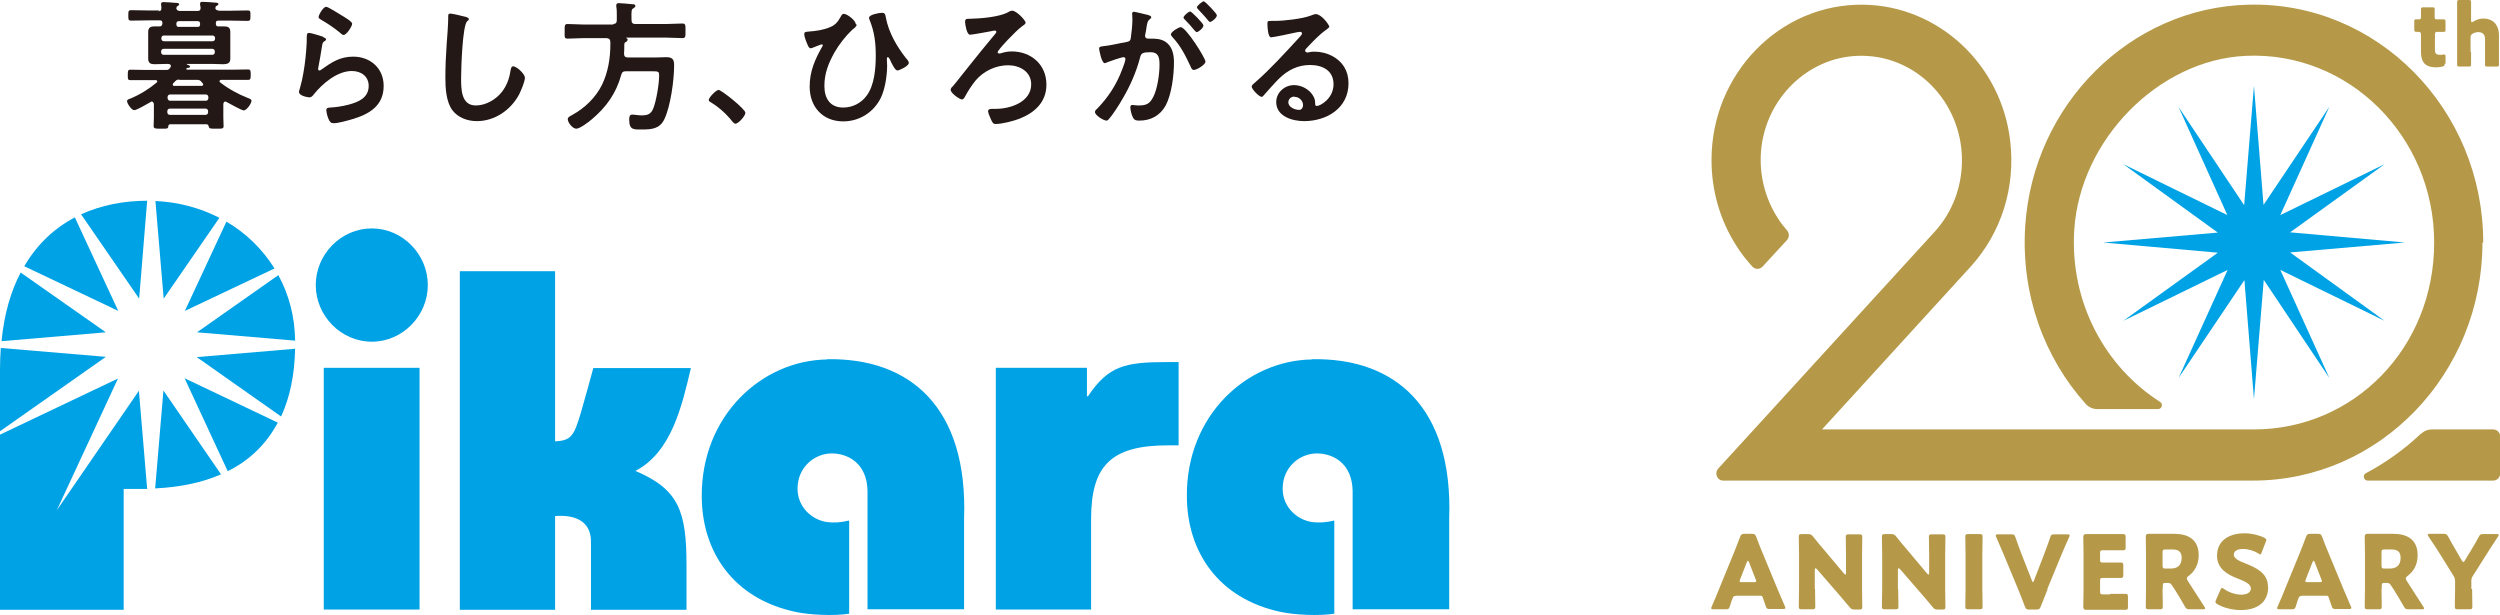
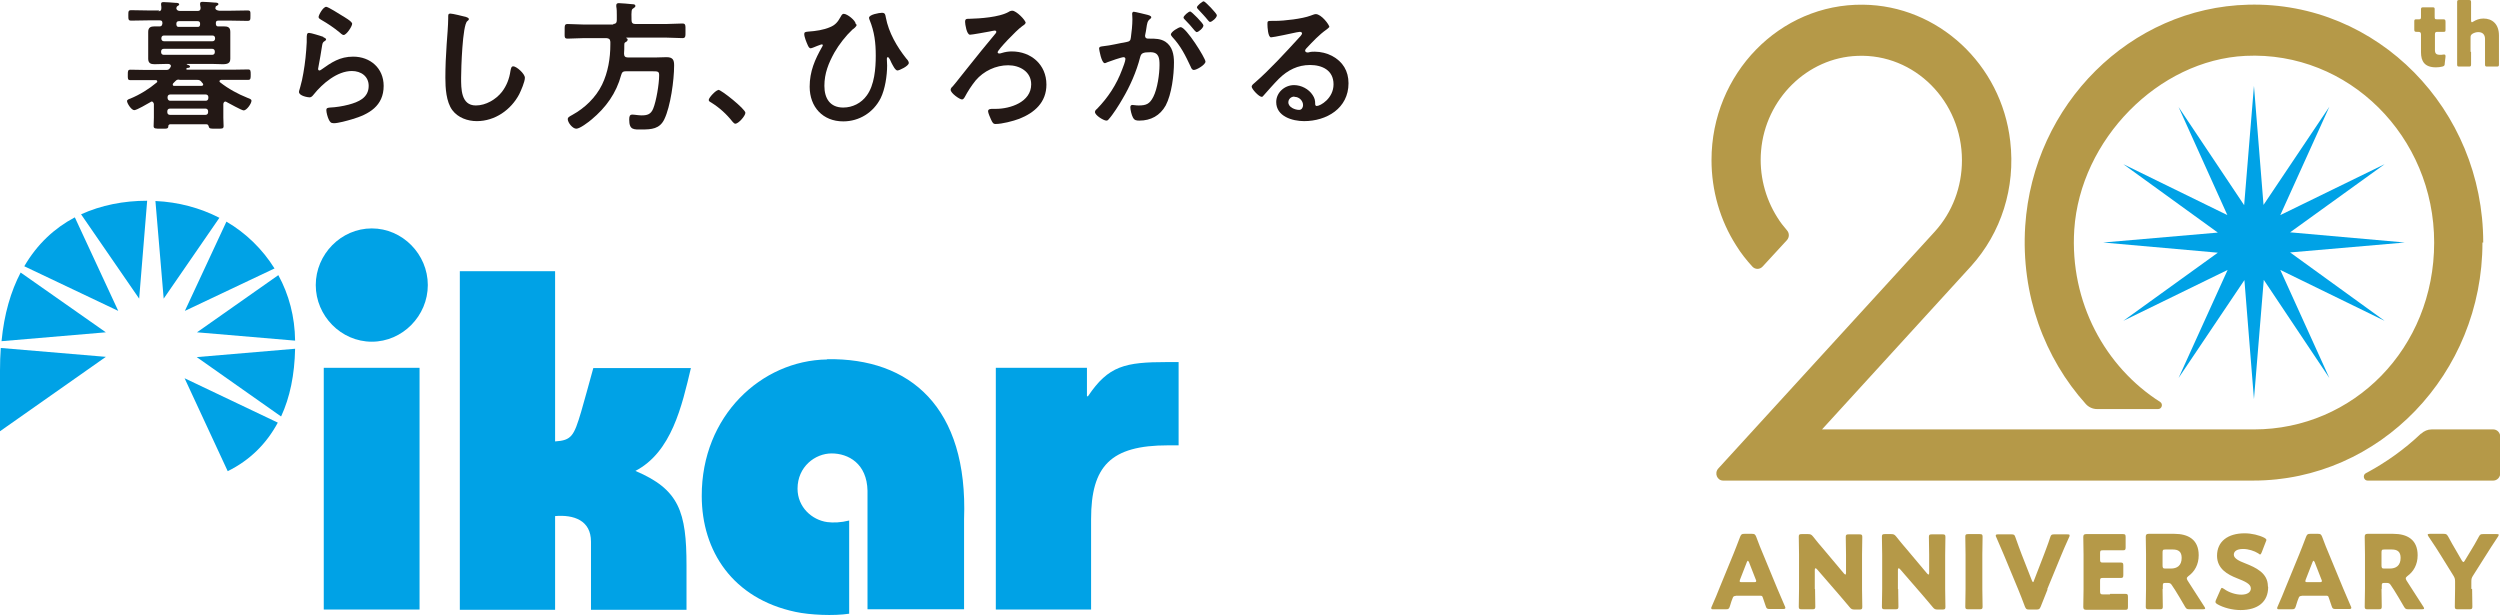
<svg xmlns="http://www.w3.org/2000/svg" width="313" height="77" viewBox="0 0 313 77" fill="none">
  <g clip-path="url(#clip0_29_10865)">
    <path d="M217.287 74.614C217.093 74.614 216.996 74.68 216.931 74.876C216.834 75.105 216.737 75.366 216.575 75.922C216.478 76.216 216.414 76.281 216.091 76.281H214.539C214.345 76.281 214.248 76.281 214.248 76.15C214.248 76.085 214.248 76.02 214.313 75.922C214.765 74.876 215.024 74.287 215.218 73.765L217.028 69.353C217.254 68.764 217.545 68.078 217.868 67.195C217.998 66.901 218.062 66.836 218.386 66.836H219.355C219.679 66.836 219.743 66.901 219.873 67.195C220.196 68.078 220.487 68.797 220.713 69.32L222.523 73.699C222.749 74.255 223.008 74.843 223.461 75.889C223.525 75.987 223.525 76.052 223.525 76.118C223.525 76.216 223.428 76.249 223.234 76.249H221.553C221.23 76.249 221.166 76.183 221.069 75.889C220.875 75.301 220.778 75.072 220.713 74.843C220.648 74.614 220.584 74.582 220.357 74.582H217.319L217.287 74.614ZM217.868 72.523C217.868 72.523 217.804 72.686 217.804 72.751C217.804 72.882 217.901 72.882 218.095 72.882H219.582C219.776 72.882 219.873 72.882 219.873 72.751C219.873 72.686 219.873 72.621 219.808 72.523L218.967 70.366C218.967 70.366 218.87 70.202 218.838 70.202C218.806 70.202 218.741 70.268 218.709 70.366L217.868 72.523Z" fill="#B59948" />
    <path d="M227.244 73.732C227.244 74.418 227.276 75.889 227.276 75.954C227.276 76.216 227.211 76.281 226.92 76.281H225.563C225.272 76.281 225.207 76.216 225.207 75.954C225.207 75.856 225.239 74.386 225.239 73.732V69.418C225.239 68.732 225.207 67.261 225.207 67.195C225.207 66.934 225.272 66.869 225.563 66.869H226.371C226.694 66.869 226.791 66.934 226.985 67.163C227.437 67.751 227.858 68.241 228.31 68.764L230.864 71.804C230.864 71.804 230.993 71.934 231.025 71.934C231.09 71.934 231.122 71.869 231.122 71.738V69.451C231.122 68.764 231.09 67.293 231.09 67.228C231.09 66.967 231.155 66.901 231.446 66.901H232.803C233.094 66.901 233.159 66.967 233.159 67.228C233.159 67.326 233.127 68.797 233.127 69.451V73.765C233.127 74.451 233.159 75.922 233.159 75.987C233.159 76.249 233.094 76.314 232.803 76.314H232.189C231.866 76.314 231.769 76.249 231.575 76.02C231.122 75.497 230.735 75.007 230.217 74.418L227.47 71.248C227.47 71.248 227.373 71.15 227.308 71.15C227.243 71.15 227.211 71.215 227.211 71.346V73.765L227.244 73.732Z" fill="#B59948" />
    <path d="M237.652 73.732C237.652 74.418 237.684 75.889 237.684 75.954C237.684 76.216 237.619 76.281 237.328 76.281H235.971C235.68 76.281 235.615 76.216 235.615 75.954C235.615 75.856 235.648 74.386 235.648 73.732V69.418C235.648 68.732 235.615 67.261 235.615 67.195C235.615 66.934 235.68 66.869 235.971 66.869H236.779C237.102 66.869 237.199 66.934 237.393 67.163C237.846 67.751 238.266 68.241 238.718 68.764L241.272 71.804C241.272 71.804 241.401 71.934 241.434 71.934C241.498 71.934 241.531 71.869 241.531 71.738V69.451C241.531 68.764 241.498 67.293 241.498 67.228C241.498 66.967 241.563 66.901 241.854 66.901H243.212C243.502 66.901 243.567 66.967 243.567 67.228C243.567 67.326 243.535 68.797 243.535 69.451V73.765C243.535 74.451 243.567 75.922 243.567 75.987C243.567 76.249 243.502 76.314 243.212 76.314H242.597C242.274 76.314 242.177 76.249 241.983 76.02C241.531 75.497 241.143 75.007 240.626 74.418L237.878 71.248C237.878 71.248 237.781 71.15 237.716 71.15C237.652 71.15 237.619 71.215 237.619 71.346V73.765L237.652 73.732Z" fill="#B59948" />
    <path d="M246.41 76.281C246.119 76.281 246.055 76.216 246.055 75.954C246.055 75.856 246.087 74.386 246.087 73.732V69.418C246.087 68.732 246.055 67.261 246.055 67.195C246.055 66.934 246.119 66.869 246.41 66.869H247.865C248.156 66.869 248.22 66.934 248.22 67.195C248.22 67.293 248.188 68.764 248.188 69.418V73.732C248.188 74.418 248.22 75.889 248.22 75.954C248.22 76.216 248.156 76.281 247.865 76.281H246.41Z" fill="#B59948" />
    <path d="M256.366 73.765C256.14 74.353 255.849 75.072 255.494 75.954C255.364 76.249 255.3 76.314 254.976 76.314H254.039C253.716 76.314 253.651 76.249 253.522 75.954C253.199 75.072 252.908 74.353 252.681 73.797L250.904 69.516C250.645 68.928 250.386 68.307 249.934 67.261C249.869 67.163 249.869 67.097 249.869 67.032C249.869 66.934 249.966 66.901 250.16 66.901H251.841C252.164 66.901 252.229 66.967 252.326 67.261C252.681 68.274 252.908 68.862 253.102 69.385L254.395 72.686C254.395 72.686 254.492 72.882 254.524 72.882C254.589 72.882 254.621 72.817 254.653 72.686L255.914 69.418C256.108 68.862 256.366 68.274 256.69 67.261C256.787 66.967 256.851 66.901 257.175 66.901H258.823C259.017 66.901 259.114 66.901 259.114 67.032C259.114 67.097 259.114 67.163 259.049 67.261C258.564 68.307 258.306 68.96 258.08 69.483L256.302 73.797L256.366 73.765Z" fill="#B59948" />
    <path d="M264.19 74.353C264.772 74.353 266 74.353 266.097 74.353C266.356 74.353 266.42 74.418 266.42 74.713V75.987C266.42 76.281 266.356 76.347 266.097 76.347C266 76.347 264.772 76.347 264.19 76.347H262.929C262.347 76.347 261.281 76.347 261.184 76.347C260.925 76.347 260.828 76.249 260.828 75.987C260.828 75.889 260.86 74.484 260.86 73.797V69.418C260.86 68.732 260.828 67.326 260.828 67.228C260.828 66.967 260.925 66.869 261.184 66.869C261.281 66.869 262.347 66.869 262.929 66.869H263.899C264.481 66.869 265.709 66.869 265.806 66.869C266.065 66.869 266.129 66.934 266.129 67.228V68.535C266.129 68.83 266.065 68.895 265.806 68.895C265.709 68.895 264.481 68.895 263.899 68.895H263.285C262.962 68.895 262.929 68.96 262.929 69.287V70.072C262.929 70.366 262.994 70.431 263.252 70.431H263.608C264.19 70.431 265.418 70.431 265.515 70.431C265.774 70.431 265.838 70.496 265.838 70.791V72C265.838 72.294 265.774 72.359 265.515 72.359C265.418 72.359 264.19 72.359 263.608 72.359H263.252C262.962 72.359 262.929 72.425 262.929 72.719V74.026C262.929 74.353 262.994 74.418 263.285 74.418H264.158L264.19 74.353Z" fill="#B59948" />
    <path d="M270.752 73.732C270.752 74.418 270.784 75.889 270.784 75.954C270.784 76.216 270.719 76.281 270.428 76.281H269.006C268.715 76.281 268.65 76.216 268.65 75.954C268.65 75.856 268.683 74.386 268.683 73.732V69.385C268.683 68.699 268.65 67.293 268.65 67.195C268.65 66.934 268.747 66.836 269.006 66.836C269.103 66.836 270.17 66.836 270.752 66.836H272.238C273.919 66.836 275.277 67.522 275.277 69.516C275.277 70.692 274.76 71.575 273.984 72.13C273.822 72.261 273.79 72.327 273.79 72.425C273.79 72.49 273.822 72.555 273.887 72.686L274.307 73.34C274.824 74.157 275.245 74.778 275.988 75.954C276.053 76.052 276.085 76.118 276.085 76.183C276.085 76.249 275.988 76.281 275.826 76.281H274.113C273.79 76.281 273.725 76.216 273.564 75.954C273.079 75.105 272.659 74.418 272.335 73.895L271.947 73.307C271.786 73.046 271.689 72.98 271.366 72.98H271.139C270.816 72.98 270.784 73.046 270.784 73.34V73.732H270.752ZM270.752 70.79C270.752 71.117 270.816 71.183 271.107 71.183H271.786C272.562 71.183 273.144 70.823 273.144 69.843C273.144 69.058 272.723 68.797 272.044 68.797H271.107C270.784 68.797 270.752 68.862 270.752 69.189V70.823V70.79Z" fill="#B59948" />
    <path d="M283.973 73.503C283.973 75.333 282.712 76.379 280.514 76.379C279.48 76.379 278.381 76.085 277.638 75.66C277.476 75.562 277.379 75.497 277.379 75.366C277.379 75.301 277.379 75.235 277.444 75.105L277.993 73.863C278.058 73.699 278.122 73.601 278.187 73.601C278.252 73.601 278.316 73.666 278.446 73.732C279.06 74.189 279.933 74.451 280.611 74.451C281.355 74.451 281.807 74.157 281.807 73.666C281.807 73.111 281.064 72.784 280.062 72.392C278.898 71.934 277.573 71.215 277.573 69.581C277.573 67.784 278.931 66.77 281.032 66.77C281.904 66.77 282.842 66.999 283.488 67.326C283.65 67.424 283.747 67.49 283.747 67.588C283.747 67.653 283.747 67.718 283.682 67.816L283.165 69.156C283.1 69.32 283.036 69.418 282.971 69.418C282.906 69.418 282.842 69.385 282.745 69.287C282.228 68.96 281.484 68.731 280.838 68.731C279.997 68.731 279.674 69.058 279.674 69.451C279.674 69.908 280.32 70.235 281.096 70.529C282.422 71.052 283.941 71.738 283.941 73.405L283.973 73.503Z" fill="#B59948" />
    <path d="M288.142 74.614C287.948 74.614 287.851 74.68 287.786 74.876C287.689 75.105 287.593 75.366 287.431 75.922C287.334 76.216 287.269 76.281 286.946 76.281H285.394C285.201 76.281 285.104 76.281 285.104 76.15C285.104 76.085 285.104 76.02 285.168 75.922C285.621 74.876 285.879 74.287 286.073 73.765L287.883 69.353C288.11 68.764 288.401 68.078 288.724 67.195C288.853 66.901 288.918 66.836 289.241 66.836H290.211C290.534 66.836 290.599 66.901 290.728 67.195C291.051 68.078 291.342 68.797 291.568 69.32L293.379 73.699C293.605 74.255 293.864 74.843 294.316 75.889C294.381 75.987 294.381 76.052 294.381 76.118C294.381 76.216 294.284 76.249 294.09 76.249H292.409C292.086 76.249 292.021 76.183 291.924 75.889C291.73 75.301 291.633 75.072 291.568 74.843C291.504 74.614 291.439 74.582 291.213 74.582H288.174L288.142 74.614ZM288.692 72.523C288.692 72.523 288.627 72.686 288.627 72.751C288.627 72.882 288.724 72.882 288.918 72.882H290.405C290.599 72.882 290.696 72.882 290.696 72.751C290.696 72.686 290.696 72.621 290.631 72.523L289.791 70.366C289.791 70.366 289.694 70.202 289.661 70.202C289.629 70.202 289.564 70.268 289.532 70.366L288.692 72.523Z" fill="#B59948" />
    <path d="M298.164 73.732C298.164 74.418 298.196 75.889 298.196 75.954C298.196 76.216 298.131 76.281 297.84 76.281H296.418C296.127 76.281 296.062 76.216 296.062 75.954C296.062 75.856 296.095 74.386 296.095 73.732V69.385C296.095 68.699 296.062 67.293 296.062 67.195C296.062 66.934 296.159 66.836 296.418 66.836C296.515 66.836 297.582 66.836 298.164 66.836H299.651C301.331 66.836 302.689 67.522 302.689 69.516C302.689 70.692 302.172 71.575 301.396 72.13C301.234 72.261 301.202 72.327 301.202 72.425C301.202 72.49 301.234 72.555 301.299 72.686L301.719 73.34C302.237 74.157 302.657 74.778 303.4 75.954C303.465 76.052 303.497 76.118 303.497 76.183C303.497 76.249 303.4 76.281 303.239 76.281H301.525C301.202 76.281 301.137 76.216 300.976 75.954C300.491 75.105 300.071 74.418 299.748 73.895L299.36 73.307C299.198 73.046 299.101 72.98 298.778 72.98H298.552C298.228 72.98 298.196 73.046 298.196 73.34V73.732H298.164ZM298.164 70.79C298.164 71.117 298.228 71.183 298.519 71.183H299.198C299.974 71.183 300.556 70.823 300.556 69.843C300.556 69.058 300.135 68.797 299.457 68.797H298.519C298.196 68.797 298.164 68.862 298.164 69.189V70.823V70.79Z" fill="#B59948" />
    <path d="M309.509 73.732C309.509 74.418 309.541 75.889 309.541 75.954C309.541 76.216 309.477 76.281 309.186 76.281H307.699C307.408 76.281 307.343 76.216 307.343 75.954C307.343 75.856 307.376 74.386 307.376 73.732V72.817C307.376 72.523 307.343 72.359 307.182 72.098L305.662 69.647C305.242 68.96 304.757 68.209 304.046 67.163C303.982 67.065 303.949 66.999 303.949 66.934C303.949 66.869 304.046 66.836 304.208 66.836H305.953C306.277 66.836 306.341 66.901 306.503 67.163C306.858 67.849 307.182 68.372 307.537 68.993L308.216 70.169C308.216 70.169 308.345 70.366 308.41 70.366C308.475 70.366 308.539 70.3 308.604 70.169L309.315 68.993C309.671 68.405 309.994 67.882 310.35 67.195C310.511 66.901 310.576 66.869 310.899 66.869H312.58C312.742 66.869 312.839 66.869 312.839 66.967C312.839 67.032 312.806 67.097 312.742 67.195C312.063 68.209 311.675 68.83 311.158 69.647L309.606 72.098C309.444 72.359 309.412 72.49 309.412 72.817V73.732H309.509Z" fill="#B59948" />
-     <path d="M306.082 7.942C306.082 8.203 306.017 8.269 305.791 8.334C305.532 8.399 305.274 8.432 304.983 8.432C303.561 8.432 303.108 7.68 303.108 6.536V4.314C303.108 4.053 303.011 3.987 302.72 3.987H302.558C302.3 3.987 302.268 3.922 302.268 3.66V2.745C302.268 2.516 302.268 2.418 302.494 2.418C302.591 2.418 302.72 2.418 302.882 2.418C303.043 2.418 303.108 2.353 303.108 2.157V1.994C303.108 1.699 303.108 1.307 303.108 1.177C303.108 0.948 303.173 0.915 303.431 0.915H304.53C304.757 0.915 304.821 0.948 304.821 1.144C304.821 1.275 304.821 1.83 304.821 2.092C304.821 2.386 304.854 2.418 305.112 2.418H305.468C305.468 2.418 305.759 2.418 305.856 2.418C306.114 2.418 306.179 2.451 306.179 2.745V3.66C306.179 3.922 306.179 3.987 305.953 3.987C305.823 3.987 305.629 3.987 305.5 3.987H305.177C304.918 3.987 304.854 4.053 304.854 4.314V6.242C304.854 6.7 305.015 6.863 305.5 6.863C305.629 6.863 305.759 6.863 305.888 6.831C305.953 6.831 306.017 6.831 306.05 6.831C306.147 6.831 306.179 6.896 306.179 7.092V8.007L306.082 7.942Z" fill="#B59948" />
+     <path d="M306.082 7.942C306.082 8.203 306.017 8.269 305.791 8.334C305.532 8.399 305.274 8.432 304.983 8.432C303.561 8.432 303.108 7.68 303.108 6.536V4.314C303.108 4.053 303.011 3.987 302.72 3.987H302.558C302.3 3.987 302.268 3.922 302.268 3.66V2.745C302.268 2.516 302.268 2.418 302.494 2.418C302.591 2.418 302.72 2.418 302.882 2.418C303.043 2.418 303.108 2.353 303.108 2.157V1.994C303.108 1.699 303.108 1.307 303.108 1.177C303.108 0.948 303.173 0.915 303.431 0.915H304.53C304.757 0.915 304.821 0.948 304.821 1.144C304.821 1.275 304.821 1.83 304.821 2.092C304.821 2.386 304.854 2.418 305.112 2.418H305.468C305.468 2.418 305.759 2.418 305.856 2.418C306.114 2.418 306.179 2.451 306.179 2.745V3.66C306.179 3.922 306.179 3.987 305.953 3.987C305.823 3.987 305.629 3.987 305.5 3.987H305.177C304.918 3.987 304.854 4.053 304.854 4.314V6.242C304.854 6.7 305.015 6.863 305.5 6.863C305.629 6.863 305.759 6.863 305.888 6.831C305.953 6.831 306.017 6.831 306.05 6.831C306.147 6.831 306.179 6.896 306.179 7.092L306.082 7.942Z" fill="#B59948" />
    <path d="M309.378 6.504C309.378 6.961 309.378 8.007 309.378 8.073C309.378 8.301 309.314 8.334 309.087 8.334H307.924C307.697 8.334 307.633 8.301 307.633 8.073C307.633 8.007 307.633 6.961 307.633 6.504V1.83C307.633 1.373 307.633 0.327 307.633 0.261C307.633 0.033 307.697 0 307.924 0H309.087C309.314 0 309.378 0.033 309.378 0.261C309.378 0.36 309.378 1.405 309.378 1.83V2.549C309.378 2.549 309.378 2.778 309.475 2.778C309.508 2.778 309.572 2.778 309.637 2.713C309.993 2.484 310.445 2.32 310.93 2.32C312.029 2.32 312.869 3.007 312.869 4.445V6.504C312.869 6.961 312.869 8.007 312.869 8.073C312.869 8.301 312.805 8.334 312.578 8.334H311.415C311.189 8.334 311.124 8.301 311.124 8.073C311.124 8.007 311.124 6.961 311.124 6.504V4.87C311.124 4.379 310.865 4.02 310.283 4.02C310.057 4.02 309.799 4.085 309.572 4.216C309.378 4.347 309.314 4.445 309.314 4.674V6.471L309.378 6.504Z" fill="#B59948" />
    <path d="M286.721 31.604L301.074 30.362L286.721 29.087L298.552 20.557L285.493 26.93L291.635 13.367L283.392 25.656L282.196 10.752L280.968 25.688L272.757 13.4L278.867 26.93L265.84 20.557L277.671 29.12L263.318 30.362L277.671 31.637L265.84 40.167L278.899 33.794L272.757 47.324L281 35.068L282.196 49.971L283.424 35.036L291.635 47.324L285.493 33.794L298.552 40.167L286.721 31.604Z" fill="#00A2E6" />
    <path d="M310.9 30.362C310.9 13.694 297.647 0.163 281.484 0.588C266.744 0.948 254.558 13.04 253.556 28.303C253.006 36.931 255.98 44.84 261.152 50.593C261.508 50.985 262.025 51.214 262.542 51.214H270.203C270.655 51.214 270.849 50.593 270.462 50.331C263.576 45.952 259.116 37.846 259.697 28.761C260.441 17.485 270.235 7.517 281.129 6.994C294.059 6.373 304.758 17.093 304.758 30.362C304.758 43.631 294.64 53.763 282.195 53.763H228.116L246.768 33.336C250.55 29.153 252.36 23.499 251.681 17.681C250.582 8.04 242.63 0.686 233.256 0.588C222.815 0.458 214.281 9.249 214.281 20.034C214.281 23.858 215.348 27.584 217.384 30.754C217.966 31.702 218.645 32.552 219.389 33.369C219.744 33.761 220.326 33.761 220.682 33.369L223.72 30.068C224.043 29.709 224.043 29.186 223.72 28.826C223.3 28.336 222.88 27.813 222.524 27.225C220.972 24.773 220.229 21.832 220.488 18.858C221.037 12.387 226.274 7.223 232.545 6.994C239.721 6.7 245.636 12.681 245.636 20.067C245.636 23.401 244.44 26.571 242.242 28.989L215.122 58.665C214.605 59.254 214.992 60.169 215.736 60.169H282.098C297.938 60.169 310.803 46.801 310.803 30.362H310.9Z" fill="#B59948" />
    <path d="M303.11 54.286C301.041 56.247 298.714 57.913 296.193 59.253C295.773 59.482 295.934 60.169 296.419 60.169H312.161C312.646 60.169 313.034 59.744 313.034 59.253V54.678C313.034 54.188 312.646 53.763 312.161 53.763H304.436C303.951 53.763 303.498 53.959 303.143 54.286H303.11Z" fill="#B59948" />
    <path d="M53.562 35.689C53.562 39.546 50.394 42.781 46.548 42.781C42.701 42.781 39.533 39.546 39.533 35.689C39.533 31.833 42.701 28.597 46.548 28.597C50.394 28.597 53.562 31.833 53.562 35.689Z" fill="#00A2E6" />
    <path d="M52.528 46.05H40.535V76.314H52.528V46.05Z" fill="#00A2E6" />
    <path d="M57.57 76.314V33.957H69.498V55.266C71.567 55.135 71.858 54.58 72.763 51.54C73.118 50.331 73.733 48.076 74.282 46.082H86.501C85.37 50.854 84.077 56.606 79.551 58.959C85.046 61.28 85.951 64.09 85.951 70.823V76.346H73.991V67.816C73.991 65.136 71.826 64.417 69.498 64.613V76.346H57.57V76.314Z" fill="#00A2E6" />
    <path d="M124.708 46.05H136.086V49.612H136.216C138.769 45.788 140.87 45.331 146.139 45.331H147.562V55.756H146.236C139.06 55.756 136.604 58.338 136.604 65.005V76.314H124.676V46.05H124.708Z" fill="#00A2E6" />
    <path d="M103.537 45.004C95.326 45.134 87.827 52.063 87.859 62.097C87.859 68.993 91.738 74.941 99.593 76.608C101.404 77 104.41 77.13 106.317 76.836V65.169C105.282 65.43 104.313 65.463 103.569 65.365C101.662 65.103 99.852 63.502 99.852 61.181C99.852 58.436 102.05 56.769 104.119 56.769C106.22 56.769 108.547 58.044 108.612 61.443C108.612 62.489 108.612 66.541 108.612 66.541V76.281H120.701V65.005C121.219 50.952 113.913 44.807 103.569 44.971L103.537 45.004Z" fill="#00A2E6" />
-     <path d="M164.241 45.004C156.031 45.134 148.531 52.063 148.596 62.097C148.596 68.993 152.475 74.941 160.33 76.608C162.14 77 165.146 77.13 167.054 76.836V65.169C166.019 65.43 165.049 65.463 164.306 65.365C162.399 65.103 160.589 63.502 160.589 61.181C160.589 58.436 162.787 56.769 164.855 56.769C166.957 56.769 169.284 58.044 169.349 61.443C169.349 62.489 169.349 66.541 169.349 66.541V76.281H181.438V65.005C181.955 50.952 174.65 44.807 164.306 44.971L164.241 45.004Z" fill="#00A2E6" />
    <path d="M27.443 27.257C25.084 26.048 22.368 25.296 19.459 25.166L20.493 37.389L27.476 27.257H27.443Z" fill="#00A2E6" />
    <path d="M18.425 25.133C15.484 25.133 12.672 25.688 10.15 26.832L17.423 37.389L18.425 25.133Z" fill="#00A2E6" />
    <path d="M34.361 33.598C32.874 31.212 30.805 29.186 28.349 27.748L23.145 38.925L34.394 33.598H34.361Z" fill="#00A2E6" />
    <path d="M9.342 27.225C6.821 28.565 4.655 30.558 3.039 33.336L14.805 38.925L9.375 27.225H9.342Z" fill="#00A2E6" />
    <path d="M36.947 42.651C36.915 39.644 36.172 36.866 34.846 34.447L24.664 41.605L36.98 42.651H36.947Z" fill="#00A2E6" />
    <path d="M35.201 52.128C36.3 49.742 36.882 46.932 36.947 43.664L24.631 44.709L35.169 52.128H35.201Z" fill="#00A2E6" />
    <path d="M28.51 58.992C31.29 57.619 33.358 55.56 34.781 52.913L23.111 47.357L28.51 58.992Z" fill="#00A2E6" />
-     <path d="M19.46 61.149C22.628 60.986 25.375 60.397 27.671 59.384L20.462 48.893L19.428 61.116L19.46 61.149Z" fill="#00A2E6" />
    <path d="M2.585 34.121C1.357 36.474 0.517 39.317 0.193 42.716L13.252 41.605L2.585 34.121Z" fill="#00A2E6" />
-     <path d="M7.047 64.025L14.772 47.39L0 54.416V76.346H15.483V61.214C16.13 61.214 16.776 61.214 17.585 61.214C17.876 61.214 18.166 61.214 18.425 61.214L17.391 48.926L7.014 64.025H7.047Z" fill="#00A2E6" />
    <path d="M0.097 43.566C0.032 44.481 0 45.429 0 46.409V53.992L13.253 44.677L0.097 43.566Z" fill="#00A2E6" />
    <path d="M19.816 1.406C20.107 1.406 20.203 1.308 20.203 1.013C20.203 0.883 20.203 0.752 20.171 0.621C20.171 0.556 20.171 0.523 20.171 0.458C20.171 0.294 20.333 0.262 20.462 0.262C20.785 0.262 21.658 0.327 22.014 0.36C22.143 0.36 22.434 0.36 22.434 0.556C22.434 0.654 22.337 0.687 22.24 0.752C22.175 0.785 22.143 0.817 22.111 0.883L22.078 1.079C22.143 1.308 22.337 1.373 22.563 1.373H24.729C24.988 1.373 25.117 1.275 25.117 0.981L25.052 0.589C25.052 0.589 25.052 0.49 25.052 0.425C25.052 0.262 25.214 0.229 25.375 0.229C25.666 0.229 26.571 0.294 26.927 0.327C27.056 0.327 27.347 0.327 27.347 0.523C27.347 0.621 27.25 0.654 27.153 0.719C27.056 0.752 27.056 0.785 26.992 0.85C26.992 0.85 26.992 0.981 26.959 1.046C27.024 1.275 27.25 1.308 27.444 1.34H28.931C29.61 1.34 30.289 1.308 30.968 1.308C31.388 1.308 31.355 1.438 31.355 1.961C31.355 2.484 31.355 2.615 30.968 2.615C30.289 2.615 29.61 2.582 28.931 2.582H27.347C27.089 2.582 27.024 2.68 27.024 2.909C27.024 3.105 27.056 3.301 27.283 3.301C27.509 3.301 27.767 3.301 27.994 3.301C28.511 3.301 28.834 3.399 28.834 3.987C28.834 4.282 28.834 4.608 28.834 4.903V6.406C28.834 6.733 28.834 7.027 28.834 7.354C28.834 7.909 28.511 8.04 27.864 8.04C27.541 8.04 27.153 8.007 26.701 8.007H23.404C23.404 8.007 23.339 8.04 23.404 8.073C23.533 8.138 23.791 8.171 23.791 8.334C23.791 8.465 23.63 8.498 23.533 8.498C23.468 8.498 23.436 8.498 23.371 8.563C23.339 8.563 23.307 8.596 23.307 8.628C23.307 8.628 23.307 8.694 23.436 8.726H29.06C29.739 8.726 30.418 8.694 31.065 8.694C31.388 8.694 31.388 8.89 31.388 9.347C31.388 9.805 31.388 10.001 31.065 10.001C30.386 10.001 29.707 10.001 29.06 10.001H27.671C27.671 10.001 27.477 10.034 27.477 10.165C27.477 10.23 27.509 10.262 27.541 10.295C28.576 11.112 29.772 11.766 31 12.256C31.259 12.354 31.485 12.42 31.485 12.616C31.485 12.975 30.871 13.825 30.515 13.825C30.256 13.825 28.705 12.943 28.382 12.779C28.317 12.746 28.285 12.714 28.22 12.714C28.058 12.714 27.994 12.845 27.961 13.008V14.74C27.961 15.1 27.994 15.426 27.994 15.786C27.994 16.145 27.8 16.113 27.056 16.113C26.378 16.113 26.216 16.113 26.151 15.884C26.087 15.688 26.054 15.557 25.828 15.557H21.27C21.27 15.557 21.076 15.623 21.076 15.753C21.076 16.145 20.915 16.113 20.171 16.113C19.46 16.113 19.234 16.113 19.234 15.786C19.234 15.459 19.266 15.1 19.266 14.74V13.008C19.266 13.008 19.201 12.714 19.008 12.714C18.943 12.714 18.91 12.714 18.846 12.779C18.49 12.975 17.133 13.792 16.809 13.792C16.454 13.792 15.904 12.943 15.904 12.648C15.904 12.485 16.163 12.387 16.292 12.354C17.488 11.864 18.652 11.145 19.622 10.328C19.686 10.295 19.686 10.262 19.686 10.197C19.686 10.066 19.589 10.034 19.492 10.034H18.329C17.65 10.034 17.003 10.034 16.325 10.034C15.969 10.034 16.001 9.838 16.001 9.347C16.001 8.923 16.001 8.726 16.325 8.726C17.003 8.726 17.65 8.759 18.329 8.759H20.785C21.012 8.759 21.141 8.726 21.27 8.53L21.335 8.432C21.335 8.432 21.399 8.334 21.399 8.269C21.399 8.04 21.141 8.007 21.076 8.007H20.688C20.236 8.007 19.783 8.04 19.331 8.04C18.878 8.04 18.555 7.909 18.555 7.354C18.555 7.06 18.555 6.798 18.555 6.406V4.903C18.555 4.543 18.555 4.282 18.555 3.987C18.555 3.432 18.878 3.301 19.363 3.301C19.589 3.301 19.816 3.301 20.042 3.301C20.236 3.301 20.3 3.138 20.333 2.942V2.876C20.333 2.648 20.236 2.549 20.009 2.549H18.523C17.844 2.549 17.133 2.582 16.454 2.582C16.066 2.582 16.066 2.451 16.066 1.928C16.066 1.406 16.066 1.275 16.454 1.275C17.133 1.275 17.844 1.308 18.523 1.308H19.977L19.816 1.406ZM26.927 4.772C26.927 4.576 26.798 4.445 26.604 4.445H20.527C20.333 4.445 20.203 4.576 20.203 4.772V4.837C20.203 5.033 20.333 5.164 20.527 5.164H26.604C26.798 5.164 26.927 5.033 26.927 4.837V4.772ZM20.494 6.112C20.3 6.112 20.171 6.243 20.171 6.439V6.537C20.171 6.733 20.3 6.864 20.494 6.864H26.571C26.765 6.864 26.895 6.733 26.895 6.537V6.439C26.895 6.243 26.765 6.112 26.571 6.112H20.494ZM26.087 12.158C26.087 11.962 25.957 11.831 25.763 11.831H21.302C21.109 11.831 20.979 11.962 20.979 12.158V12.256C20.979 12.452 21.109 12.616 21.302 12.616H25.763C25.957 12.616 26.087 12.485 26.087 12.256V12.158ZM21.27 13.596C21.076 13.596 20.947 13.727 20.947 13.923V14.054C20.947 14.25 21.076 14.38 21.27 14.38H25.731C25.925 14.38 26.054 14.25 26.054 14.054V13.923C26.054 13.727 25.925 13.596 25.731 13.596H21.27ZM22.466 9.968C22.208 9.968 22.143 9.968 21.949 10.165C21.852 10.262 21.787 10.328 21.69 10.426C21.658 10.491 21.626 10.524 21.626 10.589C21.626 10.72 21.723 10.753 21.82 10.753H25.214C25.214 10.753 25.44 10.753 25.44 10.589C25.44 10.524 25.408 10.491 25.375 10.426C25.311 10.361 25.246 10.295 25.181 10.197C25.02 10.034 24.923 10.001 24.664 10.001H22.434L22.466 9.968ZM24.761 3.367C24.923 3.367 25.052 3.301 25.052 3.04V2.974C25.052 2.746 24.955 2.648 24.729 2.648H22.402C22.208 2.648 22.078 2.746 22.078 2.974C22.078 3.17 22.111 3.367 22.369 3.367H24.761Z" fill="#231815" />
    <path d="M40.502 4.674C40.502 4.674 40.826 4.772 40.826 4.935C40.826 5.033 40.729 5.099 40.664 5.132C40.373 5.295 40.373 5.458 40.309 5.818C40.179 6.635 40.05 7.452 39.888 8.269C39.888 8.367 39.824 8.53 39.824 8.629C39.824 8.727 39.888 8.825 39.985 8.825C40.082 8.825 40.147 8.759 40.212 8.727C41.505 7.811 42.539 7.092 44.22 7.092C46.353 7.092 48.034 8.53 48.034 10.753C48.034 13.27 46.192 14.315 44.058 14.936C43.509 15.1 42.345 15.427 41.795 15.427C41.408 15.427 41.311 15.263 41.149 14.936C41.02 14.675 40.858 14.086 40.858 13.792C40.858 13.498 41.052 13.498 41.311 13.466C42.054 13.433 42.895 13.302 43.638 13.106C44.866 12.779 46.159 12.256 46.159 10.753C46.159 9.544 45.19 8.89 44.058 8.89C42.216 8.89 40.373 10.459 39.274 11.831C39.145 11.995 38.983 12.191 38.757 12.191C38.595 12.191 37.432 12.027 37.432 11.505C37.432 11.341 37.561 11.08 37.593 10.884C37.755 10.328 37.884 9.74 37.981 9.151C38.207 7.877 38.337 6.602 38.401 5.295C38.401 5.164 38.401 5.033 38.401 4.903C38.401 4.38 38.401 4.118 38.692 4.118C38.951 4.118 40.179 4.511 40.47 4.609L40.502 4.674ZM40.826 0.85C41.084 0.85 42.507 1.765 42.83 1.961C43.089 2.125 44.09 2.68 44.09 2.974C44.09 3.301 43.379 4.38 43.024 4.38C42.83 4.38 42.604 4.118 42.474 4.02C41.795 3.465 41.02 2.942 40.276 2.517C40.115 2.419 39.888 2.321 39.888 2.125C39.888 1.896 40.438 0.85 40.858 0.85H40.826Z" fill="#231815" />
    <path d="M58.346 2.125C58.346 2.125 58.701 2.223 58.701 2.386C58.701 2.517 58.604 2.549 58.507 2.647C57.893 3.105 57.732 8.694 57.732 9.707C57.732 11.08 57.699 13.204 59.574 13.204C60.835 13.204 62.095 12.452 62.839 11.505C63.421 10.753 63.776 9.838 63.906 8.89C63.97 8.596 64.003 8.302 64.261 8.302C64.649 8.302 65.716 9.217 65.716 9.74C65.716 10.23 65.231 11.341 65.005 11.799C63.97 13.76 61.966 15.165 59.703 15.165C58.54 15.165 57.344 14.74 56.633 13.792C55.857 12.746 55.76 11.014 55.76 9.74C55.76 8.334 55.824 6.962 55.921 5.556C55.986 4.739 56.115 3.04 56.115 2.321V2.125C56.115 1.863 56.115 1.7 56.374 1.7C56.665 1.7 57.99 2.027 58.346 2.125Z" fill="#231815" />
    <path d="M76.739 3.007C77.095 3.007 77.224 2.844 77.224 2.517V1.896C77.224 1.536 77.224 1.144 77.159 0.817V0.654C77.159 0.458 77.289 0.393 77.483 0.393C77.741 0.393 78.84 0.491 79.131 0.523C79.261 0.523 79.552 0.523 79.552 0.752C79.552 0.883 79.422 0.948 79.293 1.046C79.067 1.177 79.034 1.275 79.067 2.517C79.067 2.844 79.196 3.007 79.552 3.007H83.366C84.077 3.007 84.756 2.942 85.435 2.942C85.855 2.942 85.823 3.171 85.823 3.857C85.823 4.543 85.855 4.772 85.435 4.772C84.756 4.772 84.077 4.707 83.366 4.707H78.42C78.42 4.707 78.388 4.739 78.42 4.772C78.517 4.805 78.582 4.87 78.582 4.968C78.582 5.132 78.42 5.23 78.291 5.295C78.162 5.36 78.162 5.491 78.162 5.622C78.162 5.981 78.162 6.341 78.129 6.7C78.129 7.027 78.259 7.191 78.582 7.191H82.234C82.622 7.191 83.043 7.158 83.463 7.158C84.303 7.158 84.4 7.583 84.4 8.204C84.4 10.034 83.948 13.335 83.172 14.936C82.59 16.145 81.556 16.211 80.36 16.211C79.358 16.211 78.776 16.309 78.776 14.969C78.776 14.577 78.84 14.348 79.164 14.348C79.455 14.348 79.939 14.446 80.327 14.446C81.038 14.446 81.491 14.315 81.782 13.596C82.17 12.649 82.525 10.492 82.525 9.446C82.525 8.923 82.396 8.923 81.556 8.923H78.356C78.032 8.923 77.871 9.021 77.774 9.38C77.159 11.668 75.867 13.466 74.056 14.969C73.668 15.296 72.602 16.113 72.149 16.113C71.697 16.113 71.082 15.361 71.082 14.904C71.082 14.707 71.244 14.61 71.664 14.381C73.216 13.531 74.606 12.191 75.382 10.589C76.125 9.053 76.416 7.289 76.416 5.589V5.23C76.384 4.903 76.254 4.805 75.931 4.772H73.119C72.44 4.772 71.761 4.837 71.082 4.837C70.63 4.837 70.695 4.641 70.695 3.922C70.695 3.203 70.662 3.007 71.082 3.007C71.761 3.007 72.44 3.073 73.119 3.073H76.836L76.739 3.007Z" fill="#231815" />
    <path d="M89.928 11.243C90.316 11.243 93.323 13.662 93.323 14.119C93.323 14.511 92.45 15.492 92.062 15.492C91.933 15.492 91.803 15.329 91.706 15.23C90.963 14.283 90.058 13.466 89.056 12.845C88.926 12.779 88.732 12.681 88.732 12.518C88.732 12.224 89.638 11.276 89.928 11.276V11.243Z" fill="#231815" />
    <path d="M107.253 3.105C107.253 3.301 106.898 3.595 106.736 3.693C105.896 4.478 105.055 5.556 104.473 6.569C103.73 7.909 103.213 9.184 103.213 10.753C103.213 12.321 103.924 13.465 105.572 13.465C106.736 13.465 107.835 12.91 108.514 11.962C109.484 10.655 109.645 8.563 109.645 6.962C109.645 5.36 109.484 3.987 108.87 2.484C108.837 2.419 108.805 2.321 108.805 2.223C108.805 1.83 110.066 1.602 110.421 1.602C110.841 1.602 110.841 1.863 110.906 2.19C111.262 4.085 112.296 5.85 113.46 7.321C113.589 7.452 113.783 7.681 113.783 7.877C113.783 8.269 112.587 8.824 112.361 8.824C112.07 8.824 111.746 8.105 111.617 7.877C111.553 7.746 111.326 7.158 111.165 7.158C111.035 7.158 111.035 7.288 111.035 7.386C111.035 7.681 111.068 7.942 111.068 8.203C111.068 9.478 110.809 11.178 110.26 12.289C109.354 14.086 107.577 15.197 105.572 15.197C103.019 15.197 101.37 13.4 101.37 10.851C101.37 8.955 102.017 7.452 102.954 5.818C102.954 5.785 103.019 5.72 103.019 5.654C103.019 5.589 102.954 5.556 102.889 5.556C102.793 5.556 102.437 5.72 102.308 5.752C102.146 5.818 101.629 6.046 101.5 6.046C101.306 6.046 101.209 5.818 101.144 5.687C100.982 5.327 100.691 4.641 100.691 4.249C100.691 4.02 100.853 3.987 101.209 3.955C102.146 3.889 103.083 3.759 103.924 3.399C104.57 3.138 104.894 2.745 105.217 2.157C105.314 1.994 105.411 1.732 105.637 1.732C106.09 1.732 107.124 2.582 107.124 2.974L107.253 3.105Z" fill="#231815" />
    <path d="M128.394 2.844C128.394 3.073 128.038 3.203 127.909 3.334C127.295 3.759 124.903 6.243 124.903 6.537C124.903 6.635 125 6.7 125.097 6.7C125.226 6.7 125.323 6.668 125.42 6.635C125.84 6.504 126.26 6.439 126.68 6.439C129.073 6.439 131.012 8.073 131.012 10.589C131.012 12.812 129.525 14.119 127.618 14.871C126.842 15.165 125.452 15.524 124.644 15.524C124.353 15.524 124.256 15.361 124.062 14.936C123.965 14.707 123.707 14.152 123.707 13.923C123.707 13.629 124.062 13.629 124.321 13.629H124.676C126.487 13.629 129.105 12.779 129.105 10.557C129.105 8.955 127.65 8.171 126.228 8.171C124.676 8.171 123.157 8.89 122.155 10.067C121.606 10.753 121.185 11.406 120.765 12.191C120.7 12.289 120.603 12.452 120.442 12.452C120.151 12.452 119.02 11.668 119.02 11.243C119.02 11.08 119.149 10.916 119.278 10.818C119.763 10.263 120.7 9.021 121.218 8.4C122.349 6.962 123.513 5.556 124.676 4.151C124.709 4.086 124.741 4.053 124.741 3.988C124.741 3.89 124.644 3.824 124.547 3.824C124.45 3.824 123.998 3.922 123.836 3.955C123.48 4.02 121.702 4.347 121.444 4.347C121.024 4.347 120.83 3.007 120.83 2.746C120.83 2.353 120.991 2.353 121.379 2.353C122.705 2.321 125.097 2.157 126.26 1.504C126.39 1.406 126.584 1.34 126.745 1.34C127.23 1.34 128.426 2.517 128.426 2.909L128.394 2.844Z" fill="#231815" />
    <path d="M143.684 1.863C143.684 1.863 144.137 1.961 144.137 2.157C144.137 2.255 144.072 2.321 143.975 2.386C143.652 2.647 143.619 2.909 143.522 3.563C143.49 3.759 143.458 4.02 143.393 4.282C143.393 4.347 143.361 4.412 143.361 4.478C143.361 4.739 143.522 4.837 143.749 4.837H143.943C144.654 4.837 145.3 4.837 145.914 5.229C146.787 5.818 146.981 6.831 146.981 7.811C146.981 9.413 146.69 11.799 145.947 13.204C145.236 14.479 144.072 15.1 142.65 15.1C142.262 15.1 142.036 15.067 141.842 14.707C141.68 14.413 141.518 13.759 141.518 13.433C141.518 13.269 141.583 13.139 141.777 13.139C141.939 13.139 142.197 13.204 142.553 13.204C143.522 13.204 143.943 13.008 144.395 12.125C144.912 11.112 145.171 9.282 145.171 8.138C145.171 7.288 145.106 6.537 144.04 6.537C143.07 6.537 142.876 6.667 142.747 7.158C142.294 8.955 141.454 10.851 140.516 12.419C140.128 13.106 139.32 14.38 138.803 14.936C138.738 15.034 138.641 15.1 138.512 15.1C138.189 15.1 137.09 14.446 137.09 14.021C137.09 13.857 137.219 13.727 137.348 13.629C138.738 12.191 139.773 10.622 140.484 8.726C140.613 8.4 140.904 7.648 140.904 7.386C140.904 7.223 140.775 7.158 140.678 7.158C140.419 7.158 138.997 7.648 138.674 7.779C138.577 7.811 138.415 7.909 138.318 7.909C137.898 7.909 137.607 6.177 137.607 6.079C137.607 5.818 137.898 5.818 138.124 5.785C139.094 5.687 140.064 5.425 141.033 5.262C141.389 5.197 141.551 5.099 141.583 4.706C141.68 4.085 141.777 3.072 141.777 2.419C141.777 2.125 141.745 1.765 141.745 1.732C141.745 1.602 141.809 1.471 141.939 1.471C142.1 1.471 143.425 1.798 143.684 1.863ZM150.925 7.713C150.925 8.105 149.826 8.759 149.47 8.759C149.244 8.759 149.147 8.53 149.082 8.367C148.403 6.929 147.854 5.785 146.755 4.608C146.69 4.51 146.593 4.412 146.593 4.314C146.593 3.987 147.563 3.399 147.822 3.399C148.5 3.399 150.925 7.288 150.925 7.713ZM150.666 3.203C150.666 3.497 150.052 4.02 149.826 4.02C149.729 4.02 149.664 3.889 149.567 3.824C149.179 3.334 148.759 2.876 148.339 2.451C148.274 2.386 148.177 2.288 148.177 2.19C148.177 1.994 148.791 1.438 149.018 1.438C149.179 1.438 150.666 2.942 150.666 3.17V3.203ZM152.347 1.928C152.347 2.223 151.733 2.745 151.507 2.745C151.41 2.745 151.345 2.647 151.248 2.549C150.86 2.059 150.44 1.634 150.02 1.177C149.955 1.111 149.858 1.013 149.858 0.915C149.858 0.719 150.537 0.164 150.699 0.164C150.892 0.164 152.347 1.7 152.347 1.896V1.928Z" fill="#231815" />
    <path d="M166.473 3.334C166.473 3.334 166.279 3.563 166.085 3.693C165.115 4.38 164.372 5.197 163.564 6.047C163.499 6.112 163.402 6.243 163.402 6.341C163.402 6.471 163.531 6.569 163.693 6.569C163.758 6.569 163.855 6.569 163.919 6.537C164.146 6.471 164.404 6.471 164.63 6.471C165.342 6.471 166.15 6.668 166.764 6.994C168.122 7.713 168.833 8.89 168.833 10.426C168.833 13.563 166.085 15.165 163.273 15.165C161.818 15.165 159.782 14.577 159.782 12.779C159.782 11.57 160.848 10.655 162.012 10.655C162.917 10.655 163.855 11.145 164.34 11.897C164.598 12.289 164.663 12.55 164.663 13.041C164.663 13.171 164.727 13.269 164.857 13.269C165.309 13.269 166.958 12.322 166.958 10.557C166.958 8.792 165.536 8.138 164.016 8.138C162.497 8.138 161.236 8.759 160.105 9.87C159.426 10.557 158.812 11.276 158.166 11.995C158.101 12.06 158.069 12.126 157.972 12.126C157.616 12.126 156.711 11.145 156.711 10.851C156.711 10.655 156.97 10.459 157.131 10.328C158.941 8.759 160.945 6.569 162.562 4.805C162.691 4.674 163.014 4.347 163.014 4.184C163.014 4.02 162.853 3.988 162.723 3.988C162.626 3.988 162.4 4.053 162.303 4.053C161.883 4.151 159.426 4.674 159.135 4.674C158.747 4.674 158.683 3.367 158.683 3.04C158.683 2.648 158.683 2.615 159.232 2.615H159.652C160.784 2.615 163.047 2.353 164.081 1.961C164.275 1.896 164.566 1.765 164.727 1.765C165.439 1.765 166.441 3.105 166.441 3.399L166.473 3.334ZM162.045 12.093C161.657 12.093 161.301 12.387 161.301 12.812C161.301 13.433 162.141 13.76 162.659 13.76C162.982 13.76 163.144 13.433 163.144 13.171C163.144 12.616 162.659 12.126 162.077 12.126L162.045 12.093Z" fill="#231815" />
  </g>
  <defs>
    <clipPath id="clip0_29_10865">
      <rect width="313" height="77" fill="white" />
    </clipPath>
  </defs>
</svg>